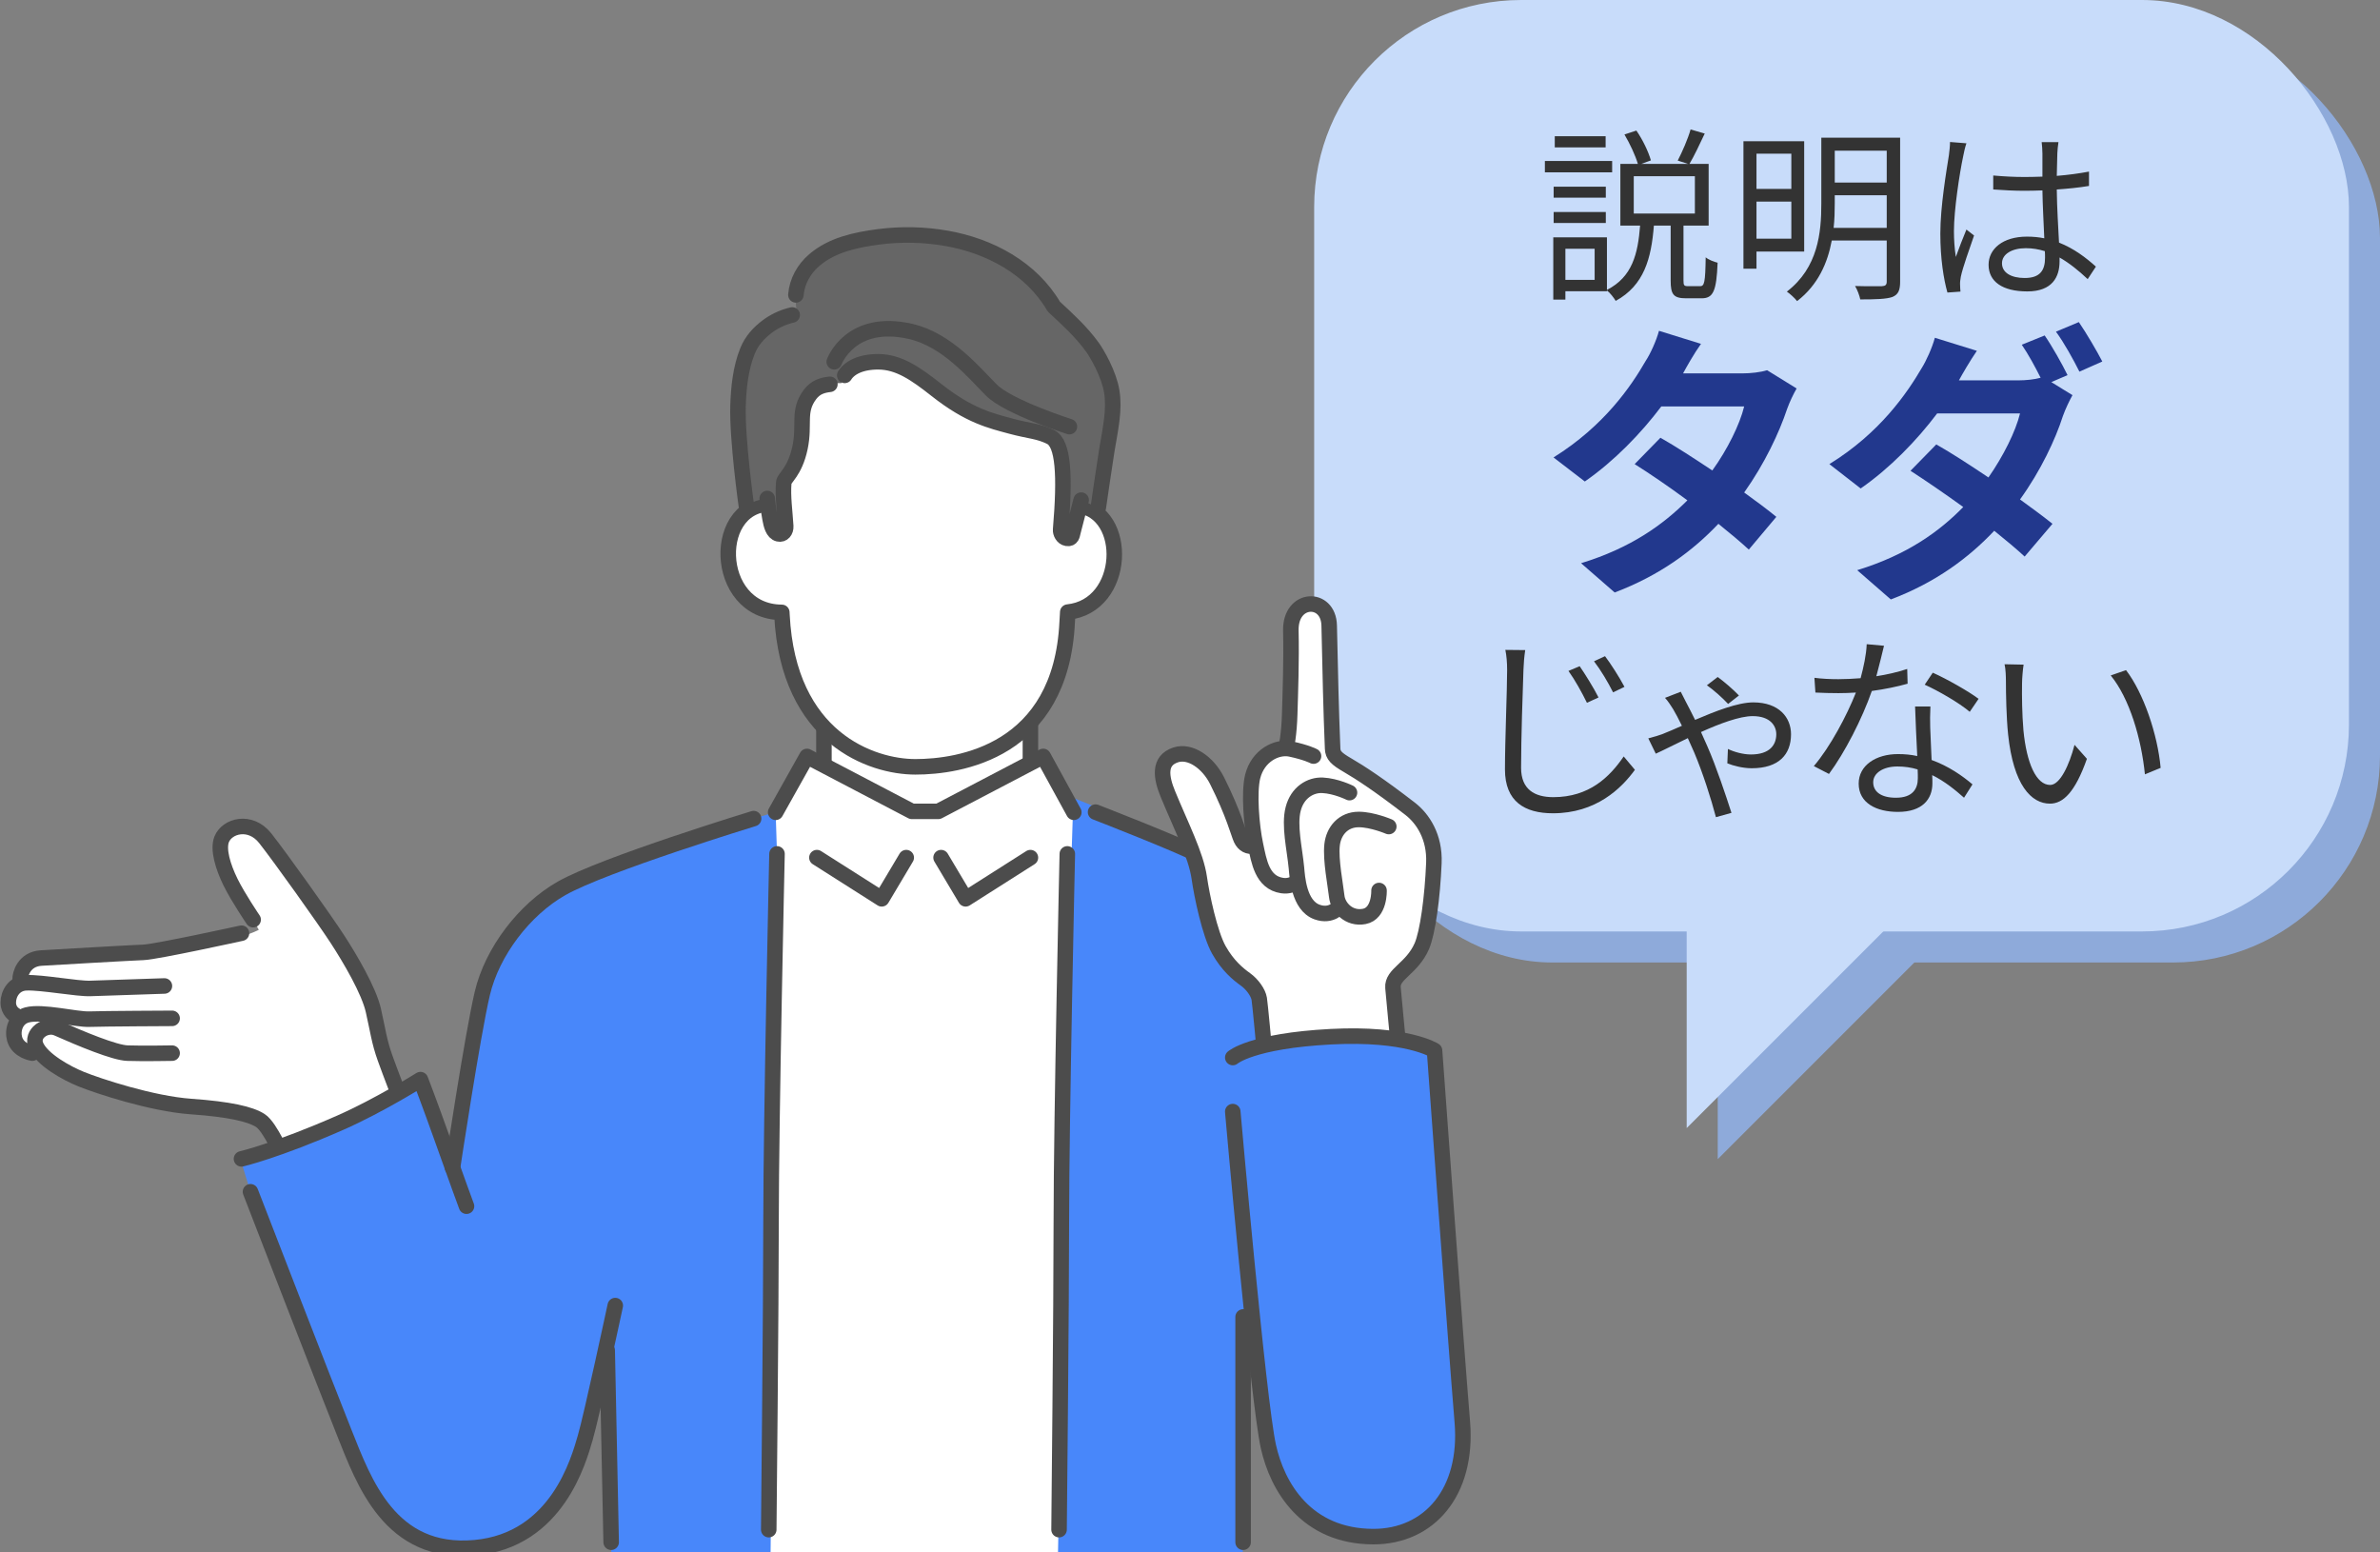
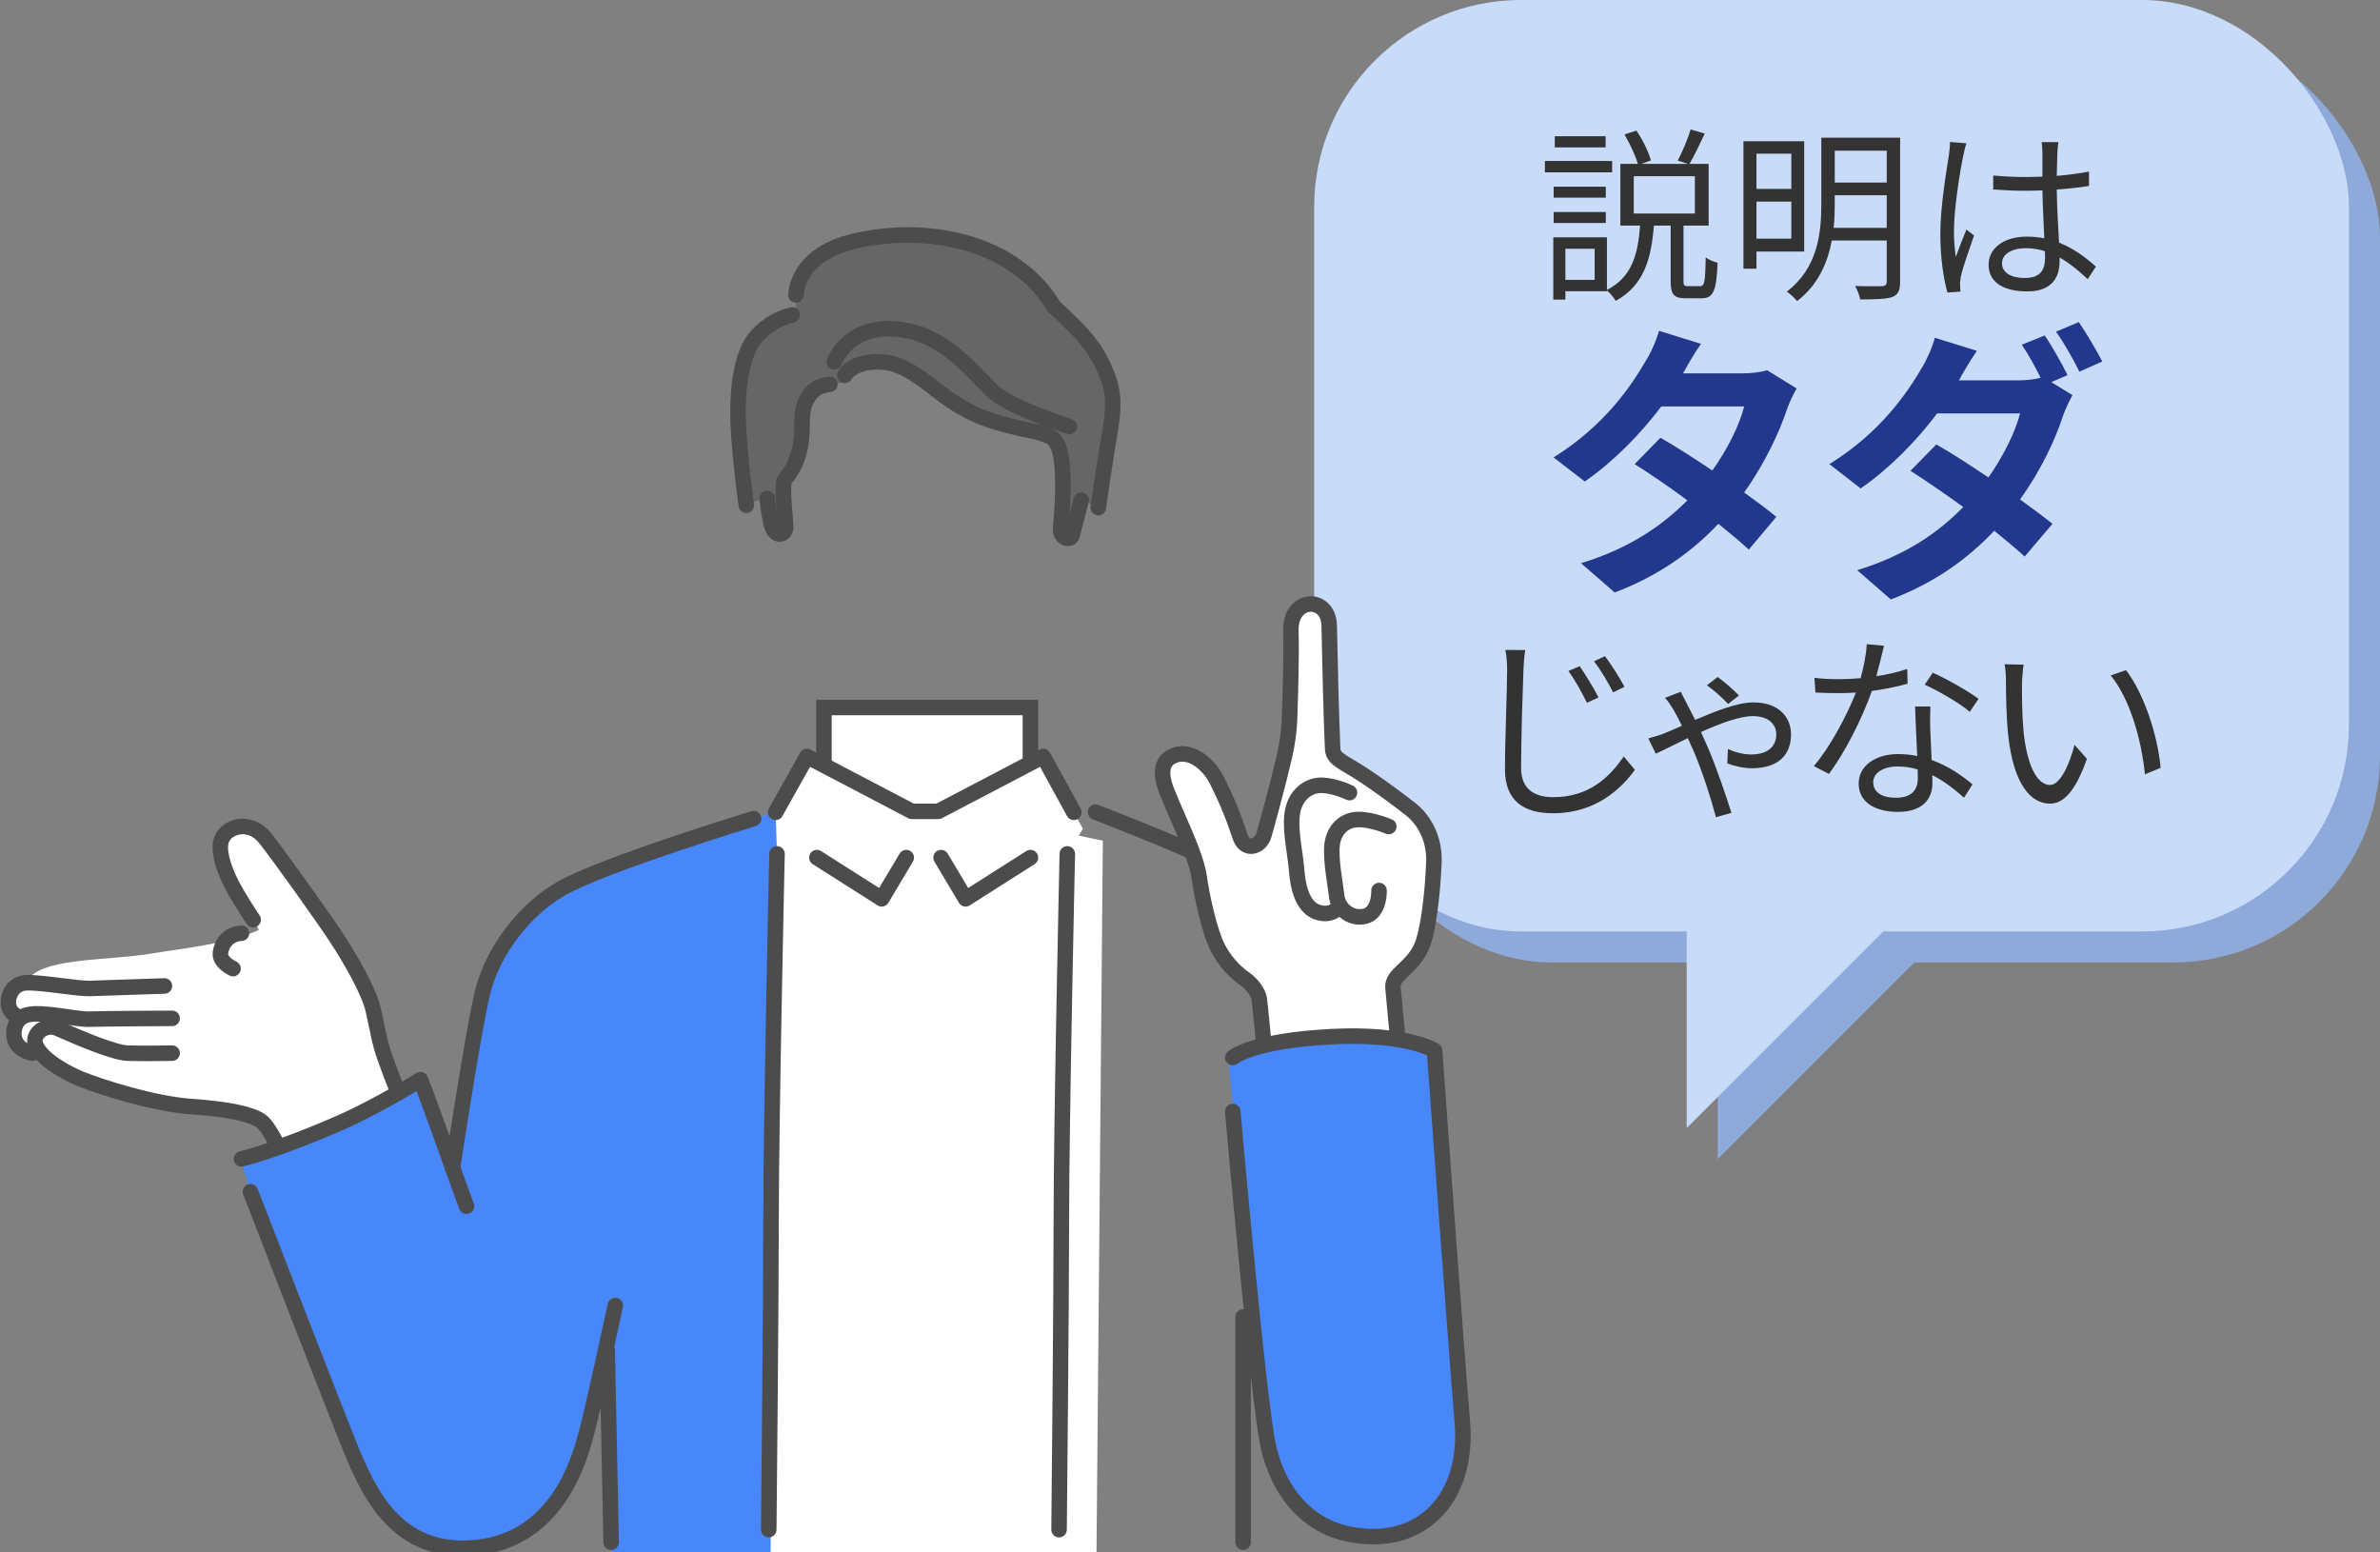
<svg xmlns="http://www.w3.org/2000/svg" id="_レイヤー_1" data-name="レイヤー_1" version="1.1" viewBox="0 0 230 150">
  <rect x="0" y="0" width="230" height="150" fill="#808080" stroke="none" />
  <defs>
    <style>
      .st0, .st1, .st2 {
        fill: #fff;
      }

      .st0, .st3, .st2, .st4 {
        stroke: #4c4c4c;
        stroke-width: 1.5px;
      }

      .st0, .st3, .st4 {
        stroke-linecap: round;
        stroke-linejoin: round;
      }

      .st5 {
        fill: #22388d;
      }

      .st6 {
        fill: #666;
      }

      .st7 {
        fill: #333;
      }

      .st3 {
        fill: none;
      }

      .st2 {
        stroke-miterlimit: 10;
      }

      .st8 {
        fill: #c8dcfa;
      }

      .st9 {
        fill: #8eaada;
      }

      .st4, .st10 {
        fill: #4887fa;
      }
    </style>
  </defs>
  <g>
    <rect class="st9" x="130" y="3" width="100" height="90" rx="20" ry="20" />
    <polygon class="st9" points="166 112 166 88 190 88 166 112" />
    <rect class="st8" x="127" width="100" height="90" rx="20" ry="20" />
    <g>
      <path class="st7" d="M155.796,16.652h-6.5v-1.099h6.5v1.099ZM164.295,27.653c.414,0,.504-.359.54-2.79.271.233.792.432,1.152.521-.108,2.773-.433,3.439-1.549,3.439h-1.494c-1.225,0-1.494-.378-1.494-1.711v-5.312h-1.621c-.252,3.169-.936,5.762-3.69,7.274-.181-.307-.541-.774-.847-1.009v.072h-4.015v.811h-1.171v-6.014h5.186v5.077c2.467-1.261,2.989-3.493,3.205-6.212h-1.908v-5.96h1.692c-.234-.81-.774-1.962-1.297-2.845l1.152-.378c.612.882,1.171,2.053,1.404,2.881l-.936.342h4.537l-1.009-.324c.433-.828.99-2.106,1.243-3.007l1.368.396c-.486,1.026-1.026,2.179-1.477,2.935h1.854v5.96h-2.431v5.294c0,.486.054.558.45.558h1.152ZM155.184,19.101h-5.041v-1.062h5.041v1.062ZM150.143,20.487h5.041v1.062h-5.041v-1.062ZM155.166,14.239h-4.915v-1.08h4.915v1.08ZM154.104,24.034h-2.826v3.007h2.826v-3.007ZM157.885,20.631h5.906v-3.602h-5.906v3.602Z" />
      <path class="st7" d="M169.745,24.304v1.656h-1.261v-12.315h5.87v10.659h-4.609ZM169.745,14.851v3.403h3.367v-3.403h-3.367ZM173.112,23.062v-3.583h-3.367v3.583h3.367ZM183.627,27.203c0,.847-.18,1.261-.756,1.495-.576.198-1.566.233-3.097.233-.072-.359-.288-.954-.505-1.296,1.171.036,2.305.018,2.593.018.343-.018.469-.126.469-.45v-3.961h-5.312c-.396,2.143-1.314,4.285-3.35,5.852-.216-.288-.72-.738-.99-.918,3.025-2.322,3.331-5.708,3.331-8.498v-6.374h7.616v13.899ZM182.331,22.017v-3.15h-5.023v.811c0,.737-.019,1.53-.108,2.34h5.132ZM177.308,14.563v3.079h5.023v-3.079h-5.023Z" />
      <path class="st7" d="M189.726,15.068c-.36,1.674-.9,5.239-.9,7.256,0,.864.055,1.62.181,2.503.288-.811.72-1.909,1.026-2.647l.737.576c-.432,1.261-1.098,3.098-1.278,3.979-.054.252-.09.594-.071.811,0,.18.018.432.036.63l-1.261.09c-.36-1.278-.685-3.259-.685-5.689,0-2.646.595-6.086.828-7.58.055-.414.108-.9.108-1.278l1.585.126c-.108.306-.253.9-.307,1.225ZM198.818,14.815c-.018.486-.036,1.333-.054,2.179,1.098-.09,2.16-.233,3.114-.414v1.387c-.99.162-2.034.27-3.114.342.018,1.818.144,3.619.216,5.132,1.458.576,2.629,1.477,3.565,2.322l-.793,1.207c-.899-.847-1.8-1.566-2.719-2.089v.378c0,1.477-.684,2.899-3.114,2.899-2.413,0-3.745-.955-3.745-2.575,0-1.513,1.35-2.719,3.709-2.719.594,0,1.152.054,1.674.162-.054-1.387-.161-3.151-.18-4.628-.576.019-1.152.036-1.729.036-1.026,0-1.963-.054-3.024-.126v-1.351c1.025.091,1.98.145,3.061.145.559,0,1.135-.019,1.692-.036v-2.232c0-.307-.036-.792-.072-1.099h1.621c-.055.36-.091.721-.108,1.08ZM195.668,26.861c1.512,0,1.962-.774,1.962-1.963,0-.18,0-.396-.018-.63-.576-.18-1.188-.288-1.837-.288-1.351,0-2.305.576-2.305,1.459,0,.918.9,1.422,2.197,1.422Z" />
      <path class="st5" d="M162.648,36.079h5.684c.868,0,1.82-.111,2.436-.308l2.856,1.764c-.308.532-.672,1.288-.924,1.988-.756,2.268-2.156,5.264-4.145,8.064,1.204.867,2.296,1.68,3.108,2.352l-2.66,3.164c-.756-.7-1.792-1.568-2.939-2.492-2.465,2.604-5.656,4.984-10.024,6.636l-3.248-2.828c4.844-1.483,7.952-3.752,10.276-6.075-1.82-1.345-3.668-2.604-5.097-3.5l2.492-2.548c1.484.84,3.248,1.987,5.013,3.163,1.455-2.016,2.659-4.451,3.079-6.188h-8.008c-1.96,2.604-4.563,5.292-7.392,7.252l-3.024-2.324c4.9-3.052,7.504-6.888,8.904-9.323.448-.673,1.036-1.961,1.288-2.912l4.06,1.26c-.7.979-1.399,2.24-1.735,2.855Z" />
      <path class="st5" d="M199.804,36.247l-1.567.673,2.044,1.26c-.308.56-.672,1.315-.924,2.016-.729,2.269-2.128,5.264-4.145,8.064,1.204.867,2.296,1.68,3.137,2.352l-2.688,3.164c-.756-.7-1.792-1.568-2.94-2.492-2.464,2.604-5.628,4.984-9.995,6.636l-3.248-2.827c4.844-1.484,7.951-3.752,10.248-6.104-1.82-1.315-3.668-2.576-5.097-3.5l2.492-2.548c1.484.84,3.248,1.988,5.04,3.192,1.428-2.044,2.632-4.452,3.052-6.188h-8.008c-1.96,2.604-4.563,5.292-7.392,7.252l-3.024-2.352c4.9-3.024,7.504-6.86,8.933-9.296.42-.672,1.008-1.96,1.26-2.912l4.06,1.26c-.672.98-1.399,2.24-1.735,2.856h5.712c.756,0,1.567-.084,2.184-.253-.532-1.063-1.204-2.296-1.82-3.191l2.212-.896c.7,1.009,1.708,2.801,2.212,3.836ZM203.164,34.931l-2.212.979c-.588-1.176-1.484-2.8-2.268-3.863l2.212-.925c.728,1.064,1.764,2.828,2.268,3.809Z" />
      <path class="st7" d="M147.224,64.732c-.076,2.128-.228,6.63-.228,9.461,0,2.089,1.311,2.831,3.115,2.831,3.477,0,5.452-1.958,6.801-3.933l1.083,1.292c-1.311,1.805-3.762,4.199-7.922,4.199-2.735,0-4.636-1.14-4.636-4.237,0-2.812.209-7.637.209-9.612,0-.703-.057-1.387-.171-1.938l1.919.019c-.095.627-.151,1.292-.171,1.919ZM154.48,67.391l-1.121.514c-.493-1.007-1.158-2.204-1.785-3.078l1.083-.456c.475.685,1.367,2.109,1.823,3.021ZM156.988,66.366l-1.102.532c-.494-.988-1.197-2.166-1.843-3.002l1.063-.494c.513.665,1.425,2.09,1.881,2.964Z" />
      <path class="st7" d="M162.88,67.734c.247.455.57,1.102.931,1.823,1.957-.836,4.123-1.69,5.624-1.69,2.507,0,3.647,1.481,3.647,3.077,0,1.957-1.178,3.287-3.8,3.287-.854,0-1.805-.247-2.355-.476l.057-1.387c.589.285,1.463.532,2.223.532,1.843,0,2.451-.95,2.451-1.957,0-.798-.57-1.748-2.28-1.748-1.254,0-3.191.723-4.996,1.539.229.494.438.988.627,1.406.836,1.899,1.786,4.75,2.317,6.402l-1.5.418c-.476-1.805-1.273-4.293-2.09-6.231-.209-.456-.418-.931-.627-1.406-1.312.627-2.451,1.216-3.097,1.501l-.722-1.481c.551-.134,1.063-.305,1.329-.399.532-.209,1.197-.494,1.919-.816-.323-.665-.627-1.235-.854-1.615-.19-.304-.494-.778-.779-1.083l1.52-.589c.152.304.323.646.456.894ZM164.951,66.213l1.045-.798c.513.361,1.52,1.216,2.052,1.786l-1.045.816c-.552-.589-1.35-1.311-2.052-1.805Z" />
      <path class="st7" d="M181.329,65.339c.987-.151,2.014-.38,2.982-.702l.038,1.425c-1.007.284-2.204.531-3.458.702-.931,2.679-2.621,5.966-4.142,8.018l-1.462-.76c1.576-1.843,3.191-4.883,4.065-7.105-.57.038-1.141.057-1.691.057-.703,0-1.501-.019-2.223-.057l-.095-1.425c.703.095,1.52.133,2.317.133.685,0,1.406-.038,2.146-.095.285-1.063.552-2.261.589-3.286l1.672.151c-.171.685-.437,1.843-.74,2.944ZM186.534,70.317c.019.703.095,1.938.133,3.115,1.634.59,2.964,1.521,3.951,2.356l-.816,1.292c-.817-.722-1.843-1.577-3.078-2.185.02.305.02.57.02.798,0,1.521-.969,2.755-3.324,2.755-2.09,0-3.8-.854-3.8-2.736,0-1.748,1.652-2.85,3.8-2.85.646,0,1.272.057,1.861.189-.076-1.558-.171-3.438-.209-4.787h1.481c-.038.779-.038,1.368-.019,2.052ZM183.229,77.08c1.577,0,2.108-.835,2.108-1.88,0-.247,0-.532-.019-.855-.608-.189-1.273-.285-1.957-.285-1.387,0-2.337.646-2.337,1.521,0,.893.723,1.5,2.204,1.5ZM186.002,66.157l.779-1.159c1.367.608,3.533,1.843,4.426,2.527l-.854,1.253c-1.026-.873-3.077-2.051-4.351-2.621Z" />
      <path class="st7" d="M195.408,66.062c-.019,1.196,0,2.925.134,4.502.304,3.173,1.234,5.281,2.583,5.281.969,0,1.862-1.976,2.355-3.875l1.197,1.349c-1.14,3.23-2.299,4.332-3.571,4.332-1.805,0-3.534-1.787-4.047-6.707-.171-1.652-.209-3.971-.209-5.072,0-.437-.019-1.234-.133-1.69l1.843.038c-.076.456-.152,1.349-.152,1.843ZM208.802,74.193l-1.52.627c-.343-3.438-1.482-7.333-3.306-9.556l1.481-.514c1.69,2.204,3.059,6.231,3.344,9.442Z" />
    </g>
    <polygon class="st8" points="163 109 163 85 187 85 163 109" />
  </g>
  <g>
    <g>
      <path class="st1" d="M27.062,82.865c-.593-.928-1.661-2.612-2.747-2.795-1.976-.334-3.45.68-3.084,2.65.366,1.971,2.506,4.674,3.779,7.126-2.67,1.307-7.364,1.792-10.573,2.319-4.222.693-10.882.338-11.902,2.795-.994,2.394,1.106,4.988,2.409,7.228,1.542,2.65,13.678,5.246,16.268,5.135,2.381-.102,4.109.503,4.934,2.145.95,1.889,1.735,3.385,1.735,3.385,1.25,2.262,12.189-.918,11.276-5.556,0,0-2.389-5.686-2.602-7.469-.385-3.229-2.331-6.664-3.279-8.094-2.172-3.276-4.671-6.453-6.214-8.868Z" />
-       <path class="st0" d="M23.337,90.169s-8.226,1.804-9.479,1.852-8.08.441-9.871.548c-1.712.102-2.054,1.634-2.04,2.045.029.845,1.223,1.376,1.223,1.376" />
+       <path class="st0" d="M23.337,90.169c-1.712.102-2.054,1.634-2.04,2.045.029.845,1.223,1.376,1.223,1.376" />
      <path class="st0" d="M15.889,95.268s-5.903.191-7.156.239-4.704-.609-6.198-.547c-1.172.048-1.731,1.056-1.735,1.902-.003.863.649,1.203.649,1.203" />
      <path class="st0" d="M16.634,98.397s-6.748.03-8.001.078c-1.253.048-4.544-.801-6.018-.41-1.134.301-1.432,1.506-1.203,2.32.329,1.169,1.707,1.373,1.707,1.373" />
      <path class="st3" d="M16.634,101.758s-2.846.053-4.325,0c-1.253-.045-4.463-1.377-6.789-2.41-1.072-.476-2.554.512-2.043,1.696.589,1.365,3.006,2.675,4.34,3.216,1.661.675,6.855,2.388,10.619,2.655,3.764.267,5.749.731,6.721,1.351s2.267,3.709,2.267,3.709" />
      <path class="st0" d="M24.464,88.861s-1.454-2.134-2.186-3.623-1.238-3.164-.858-4.133c.519-1.321,2.774-1.935,4.217-.105s5.694,7.782,6.955,9.721c1.261,1.939,3.055,4.997,3.489,6.908s.559,3.007,1.133,4.608c.574,1.601,1.439,3.81,1.439,3.81" />
    </g>
    <g>
      <g>
        <rect class="st2" x="79.623" y="68.363" width="19.955" height="11.928" transform="translate(179.201 148.653) rotate(180)" />
-         <path class="st0" d="M104.195,48.84l1.263-12.916-6.332-4.605-24.277,2.357.076,15.024c-6.236-.517-6.1,10.442.627,10.469.005.091.011.174.015.267.603,11.925,8.689,14.657,12.894,14.657s14.066-1.432,14.669-13.969c.015-.308.035-.64.057-.982,5.67-.588,5.949-9.674,1.007-10.301Z" />
        <path class="st6" d="M105.569,33.545c-1.059-1.469-2.402-2.692-3.725-3.917-2.176-3.723-6.204-5.869-10.36-6.597-2.164-.379-4.376-.432-6.554-.149-2.194.285-4.509.767-6.233,2.243-1.005.86-1.672,2.043-1.783,3.368-.05.594.032,1.132.062,1.719.001.023.005.046.007.069-.953.212-1.847.666-2.684,1.173-.971.588-1.642,1.427-2.064,2.473-.658,1.632-.86,3.559-.91,5.304-.093,3.227.799,9.589.799,9.589,0,0,.261-.184.922-.415.464-.162,1.103-.239,1.103-.239,0,0,.074.878.263,1.917.118.653.288,1.376.823,1.503.423.101.727-.277.699-.748-.087-1.45-.303-2.858-.187-4.224.039-.46,1.068-1.003,1.568-3.352.491-2.306.286-4.483.97-5.153,1.204-1.179,3.031-1.091,3.031-1.091,0,0,.338-2.207,3.577-2.061,2.849.128,3.559,1.108,5.596,2.715,3.203,2.527,5.266,2.98,7.264,3.519,1.721.464,2.635.453,3.79,1.038,1.226.621,1.404,3.675.959,8.953-.024.287.186.767.598.832.494.078.514-.311.592-.613.17-.655.794-3.08.794-3.08,0,0,.431.203.823.362.5.202.832.364.832.364,0,0,.675-4.657.826-5.542.389-2.278.754-3.961.474-5.689-.276-1.703-1.434-3.67-1.868-4.272Z" />
        <path class="st3" d="M76.558,30.434c-.953.212-1.816.666-2.412,1.117-.795.602-1.491,1.33-1.914,2.377-.658,1.632-.86,3.559-.91,5.304-.093,3.227.799,9.589.799,9.589M106.137,49.048s.675-4.657.826-5.542c.389-2.278.754-3.961.474-5.689-.276-1.703-1.434-3.67-1.868-4.272-1.059-1.469-2.402-2.692-3.725-3.917-2.176-3.723-6.204-5.869-10.36-6.597-2.164-.379-4.376-.432-6.554-.149-2.194.285-4.509.767-6.233,2.243-1.005.86-1.672,2.043-1.783,3.368M81.633,36.27c.459-.73,1.53-1.321,3.256-1.312,1.952.01,3.559,1.108,5.596,2.715,3.203,2.527,5.266,2.98,7.264,3.519,1.721.464,2.635.453,3.79,1.038,1.226.621,1.404,3.675.959,8.953-.024.287.186.767.598.832.494.078.514-.311.592-.613.17-.655.794-3.08.794-3.08M74.146,48.166s.074.878.263,1.917c.118.653.288,1.376.823,1.503.423.101.727-.277.699-.748-.087-1.45-.303-2.858-.187-4.224.039-.46,1.068-1.003,1.568-3.352.491-2.306-.257-3.522.97-5.153.562-.747,1.277-.901,1.917-.977" />
        <path class="st1" d="M104.245,80.739c.254-.412.402-.658.402-.658l-3.833-6.992c-3.378,1.768-6.756,3.537-10.134,5.305h-2.562c-3.378-1.768-6.756-3.537-10.135-5.305l-3.833,6.992s.307.51.801,1.301l-3.342.855.529,67.762h33.826l.613-68.764-2.331-.497Z" />
-         <path class="st10" d="M130.568,116.732c1.637-15.469.654-24.031-6.394-29.757-4.597-3.735-20.443-9.866-20.443-9.866l-.216,6.622-.022,1.128-1.249,65.14h17.857l.177-27.916s10.22-4.694,10.29-5.352Z" />
        <path class="st3" d="M80.622,34.958s1.551-4.27,7.379-2.934c3.541.812,6.15,4.012,7.806,5.668,1.656,1.656,7.539,3.529,7.539,3.529" />
      </g>
      <path class="st10" d="M46.139,116.732c-1.637-15.469-.654-24.031,6.394-29.757,4.597-3.735,22.425-8.489,22.425-8.489l.216,6.622-.706,64.892h-15.385c-.09-1.163-.354-25.292-.354-25.292,0,0-12.519-7.309-12.59-7.976Z" />
    </g>
    <path class="st10" d="M46.409,96.861s-.543,1.899-1.309,5.955c-1.076,5.7-1.521,10.781-1.521,10.781l-2.947-9.28s-4.665,2.669-7.735,4.155c-2.423,1.174-9.561,3.84-9.561,3.84,0,0,8.083,27.539,14.541,34.178,4.002,4.829,14.031,3.92,16.861-2.624,4.991-11.541,6.32-29.131,7.174-41.444-4.476.649-15.503-5.562-15.503-5.562Z" />
    <polyline class="st0" points="90.944 82.867 93.315 86.847 99.578 82.867" />
    <polyline class="st0" points="87.578 82.867 85.208 86.847 78.944 82.867" />
    <path class="st4" d="M72.829,79.098s-14.449,4.41-18.552,6.734c-3.616,2.048-6.724,6.147-7.668,10.157s-2.879,16.838-2.879,16.838" />
    <path class="st3" d="M45.082,116.547s-.885-2.383-2.457-6.818c-1.014-2.859-1.992-5.411-1.992-5.411,0,0-4.028,2.524-7.735,4.155-6.155,2.708-9.561,3.501-9.561,3.501" />
    <path class="st4" d="M24.206,115.153s7.344,18.99,9.069,23.287c1.889,4.706,4.394,11.865,12.631,11.106,7.966-.734,10.031-8.527,10.648-10.615.617-2.088,2.905-12.782,2.905-12.782" />
    <line class="st4" x1="58.679" y1="130.47" x2="59.062" y2="149.016" />
    <line class="st4" x1="120.132" y1="127.249" x2="120.132" y2="149.016" />
    <path class="st4" d="M75.089,82.506s-.576,25.628-.576,35.37c0,8.335-.222,29.923-.222,29.923" />
    <path class="st4" d="M103.144,82.506s-.576,25.628-.576,35.37c0,8.335-.222,29.923-.222,29.923" />
    <polyline class="st0" points="103.772 78.486 100.814 73.089 90.679 78.395 88.117 78.395 77.983 73.089 74.958 78.486" />
    <path class="st4" d="M105.874,78.47s7.975,3.085,10.531,4.397" />
    <g>
      <g>
        <path class="st0" d="M123.093,111.451s-1.233-13.87-1.401-14.935c-.095-.605-.68-1.419-1.327-1.88-.727-.519-1.714-1.327-2.572-2.848-.876-1.554-1.655-5.257-1.896-6.963-.311-2.2-1.778-5.043-3.041-8.119-.641-1.562-.94-3.217.774-3.77,1.386-.447,3.094.723,3.982,2.488,1.615,3.213,2.086,5.133,2.323,5.641.539,1.157,1.875.759,2.212-.387.238-.808,1.417-5.145,1.975-7.576.239-1.043.458-2.199.513-4.092.06-2.047.178-5.175.111-8.074-.076-3.286,3.638-3.396,3.705-.498.116,4.988.166,7.853.332,11.898.026.64.362.972,1.438,1.595,1.234.715,3.108,1.942,6.053,4.217,1.213.937,2.399,2.698,2.295,5.231-.136,3.322-.599,6.753-1.174,8.06-.955,2.168-2.89,2.666-2.779,3.993.146,1.752,1.467,15.273,1.467,15.273,0,0-1.799,2.394-5.776,2.394s-7.213-1.648-7.213-1.648Z" />
-         <path class="st0" d="M126.937,73.056s-.669-.356-2.212-.685c-1.356-.288-3.158.653-3.663,2.64-.38,1.495-.134,4.751.265,6.612.342,1.593.636,3.651,2.577,3.943,1.268.191,2.044-.908,2.044-.908" />
        <path class="st0" d="M130.414,76.588s-1.301-.645-2.599-.709c-1.17-.057-2.435.687-2.845,2.289-.409,1.594.135,3.798.318,5.702.078.808.213,3.617,1.993,4.255,1.406.504,2.148-.514,2.148-.514" />
        <path class="st0" d="M134.21,79.864s-1.597-.682-2.905-.682c-1.497,0-2.429,1.106-2.575,2.461-.156,1.441.333,3.893.451,4.971.116,1.05,1.169,2.217,2.655,1.936,1.512-.286,1.431-2.506,1.431-2.506" />
      </g>
      <path class="st10" d="M139.471,145.052c-4.417,5.869-15.226,4.016-16.691-3.987-1.11-6.063-4.072-38.735-4.072-38.735,0,0,9.763-3.644,19.866-1.285,0,0,1.154,15.765,2.15,26.204.883,9.257.434,15.561-1.253,17.803Z" />
    </g>
    <path class="st3" d="M119.132,107.405s2.45,27.848,3.437,32.337c.861,3.918,3.661,8.715,10.139,8.732,5.373.014,9.174-4.258,8.608-11.081-.659-7.941-2.685-35.887-2.685-35.887,0,0-2.66-1.724-10.022-1.336-7.674.404-9.476,2.013-9.476,2.013" />
  </g>
</svg>